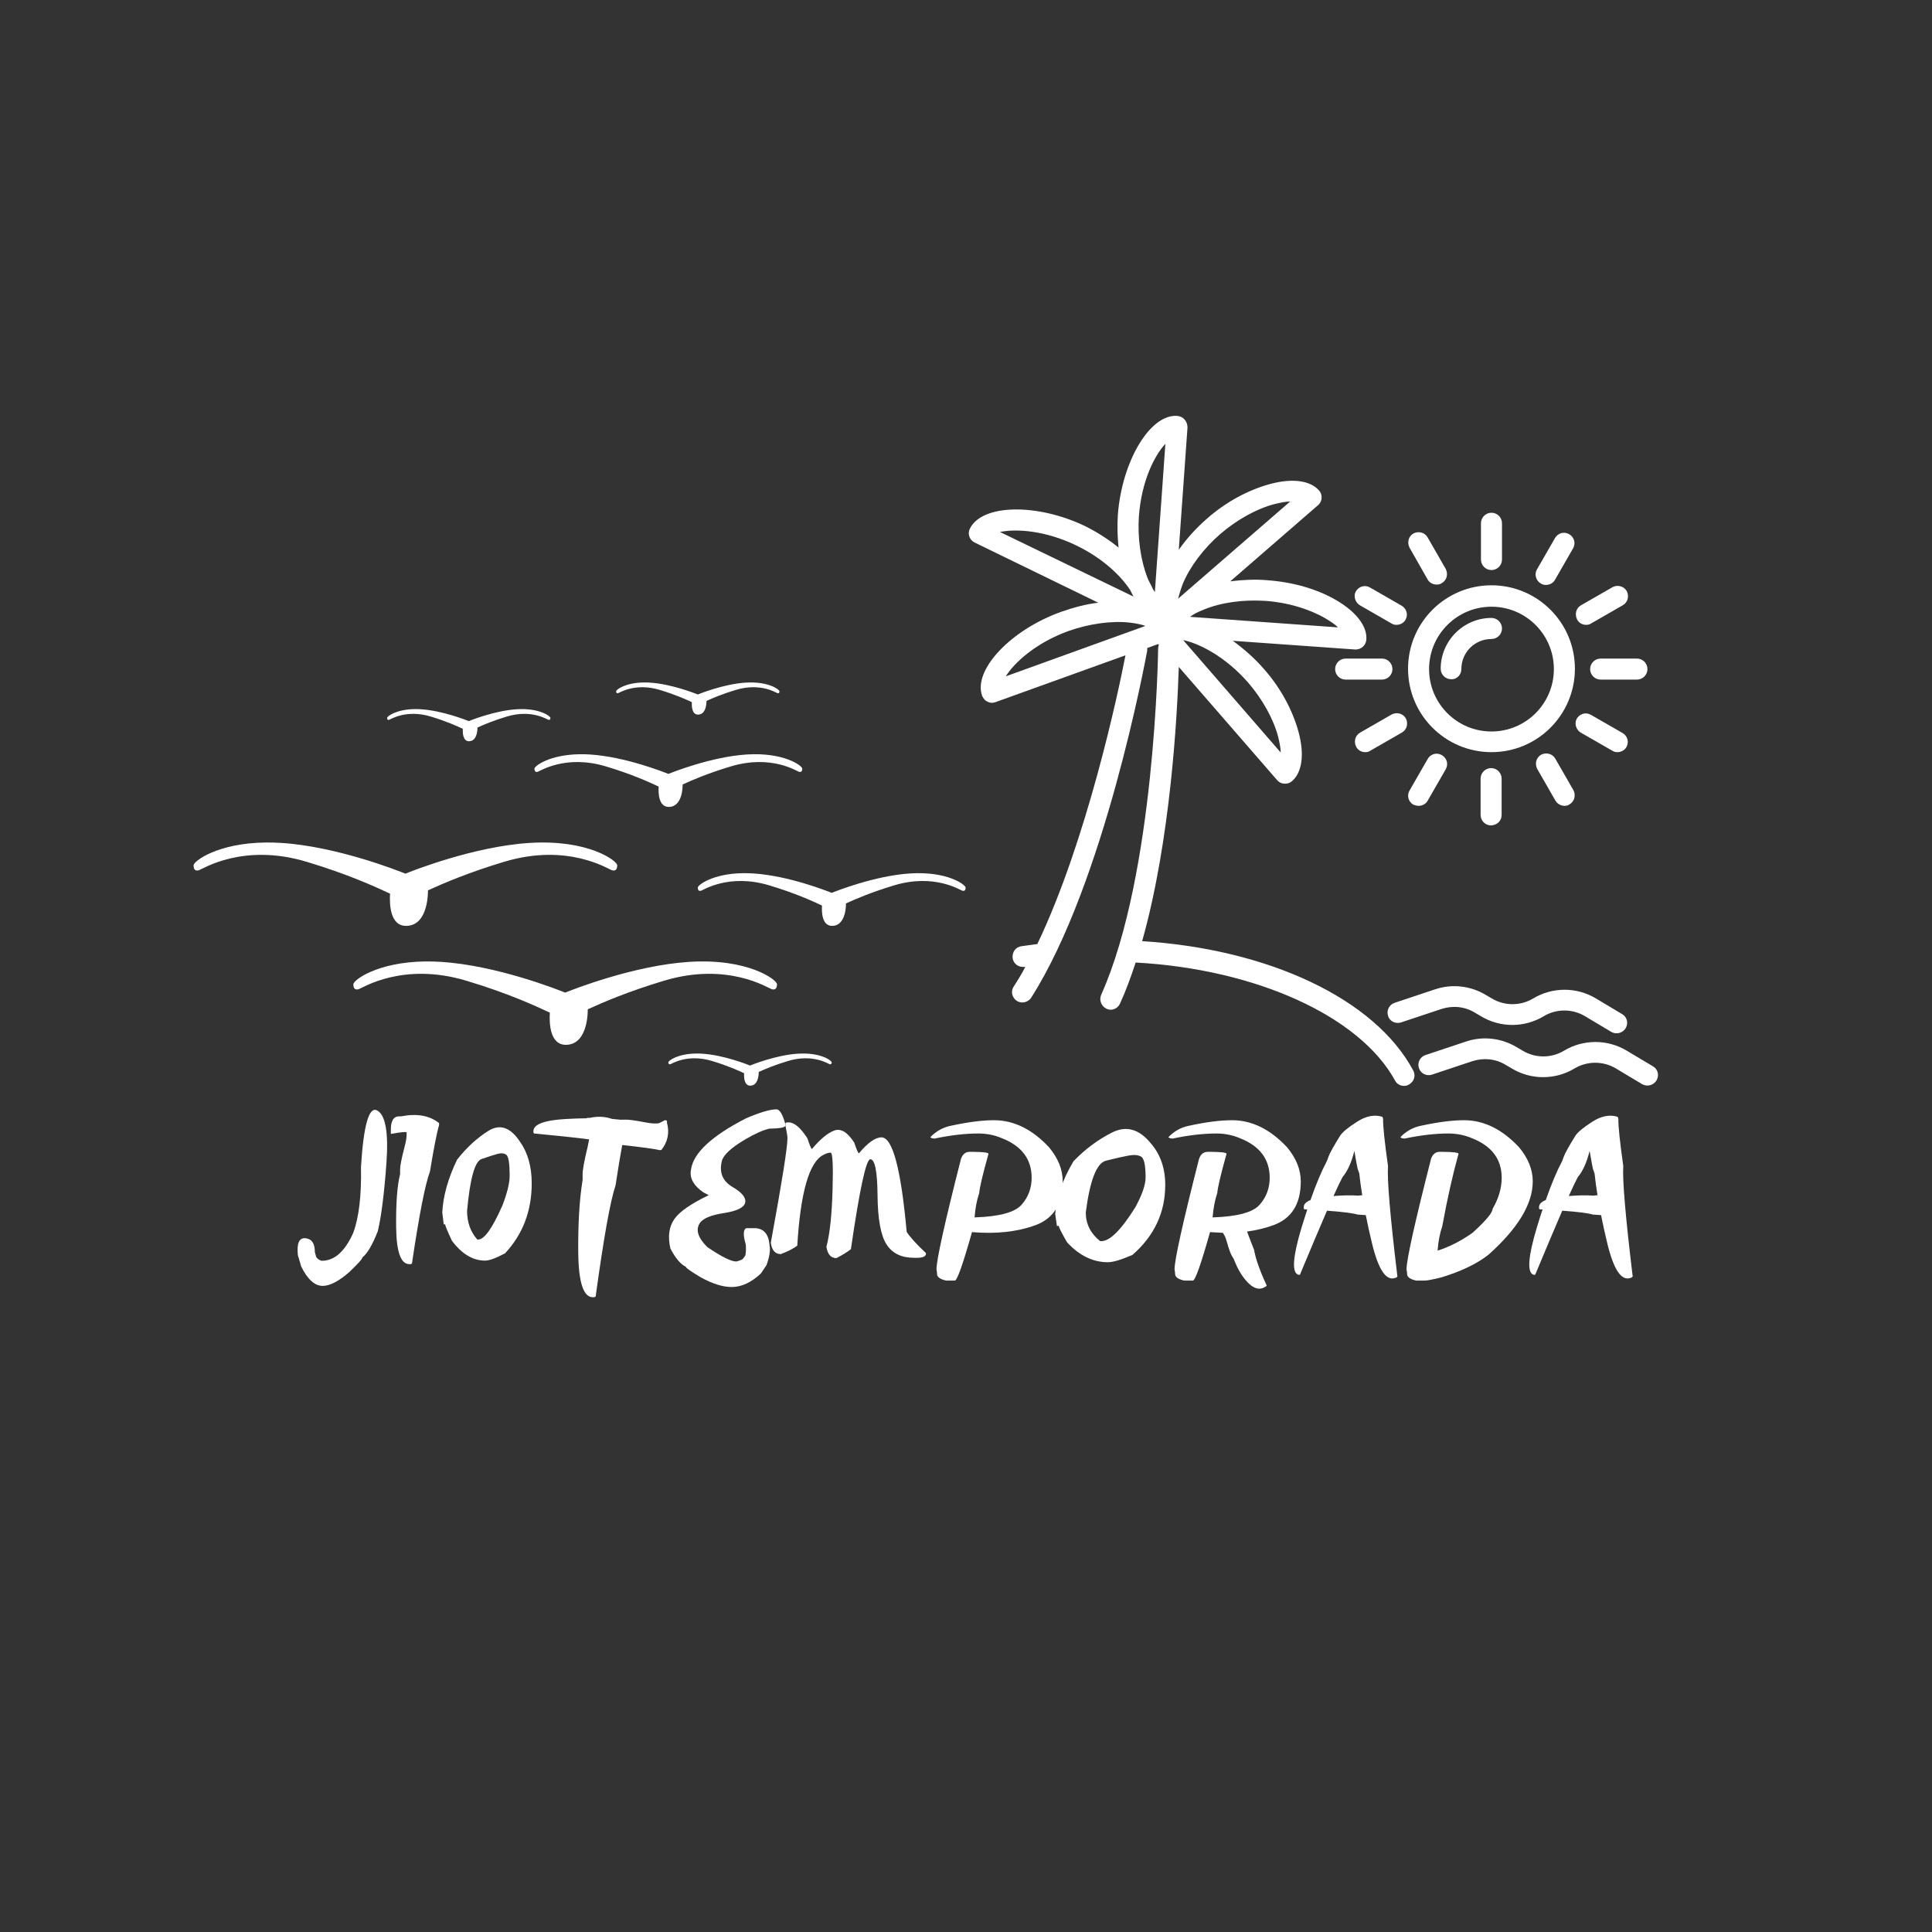
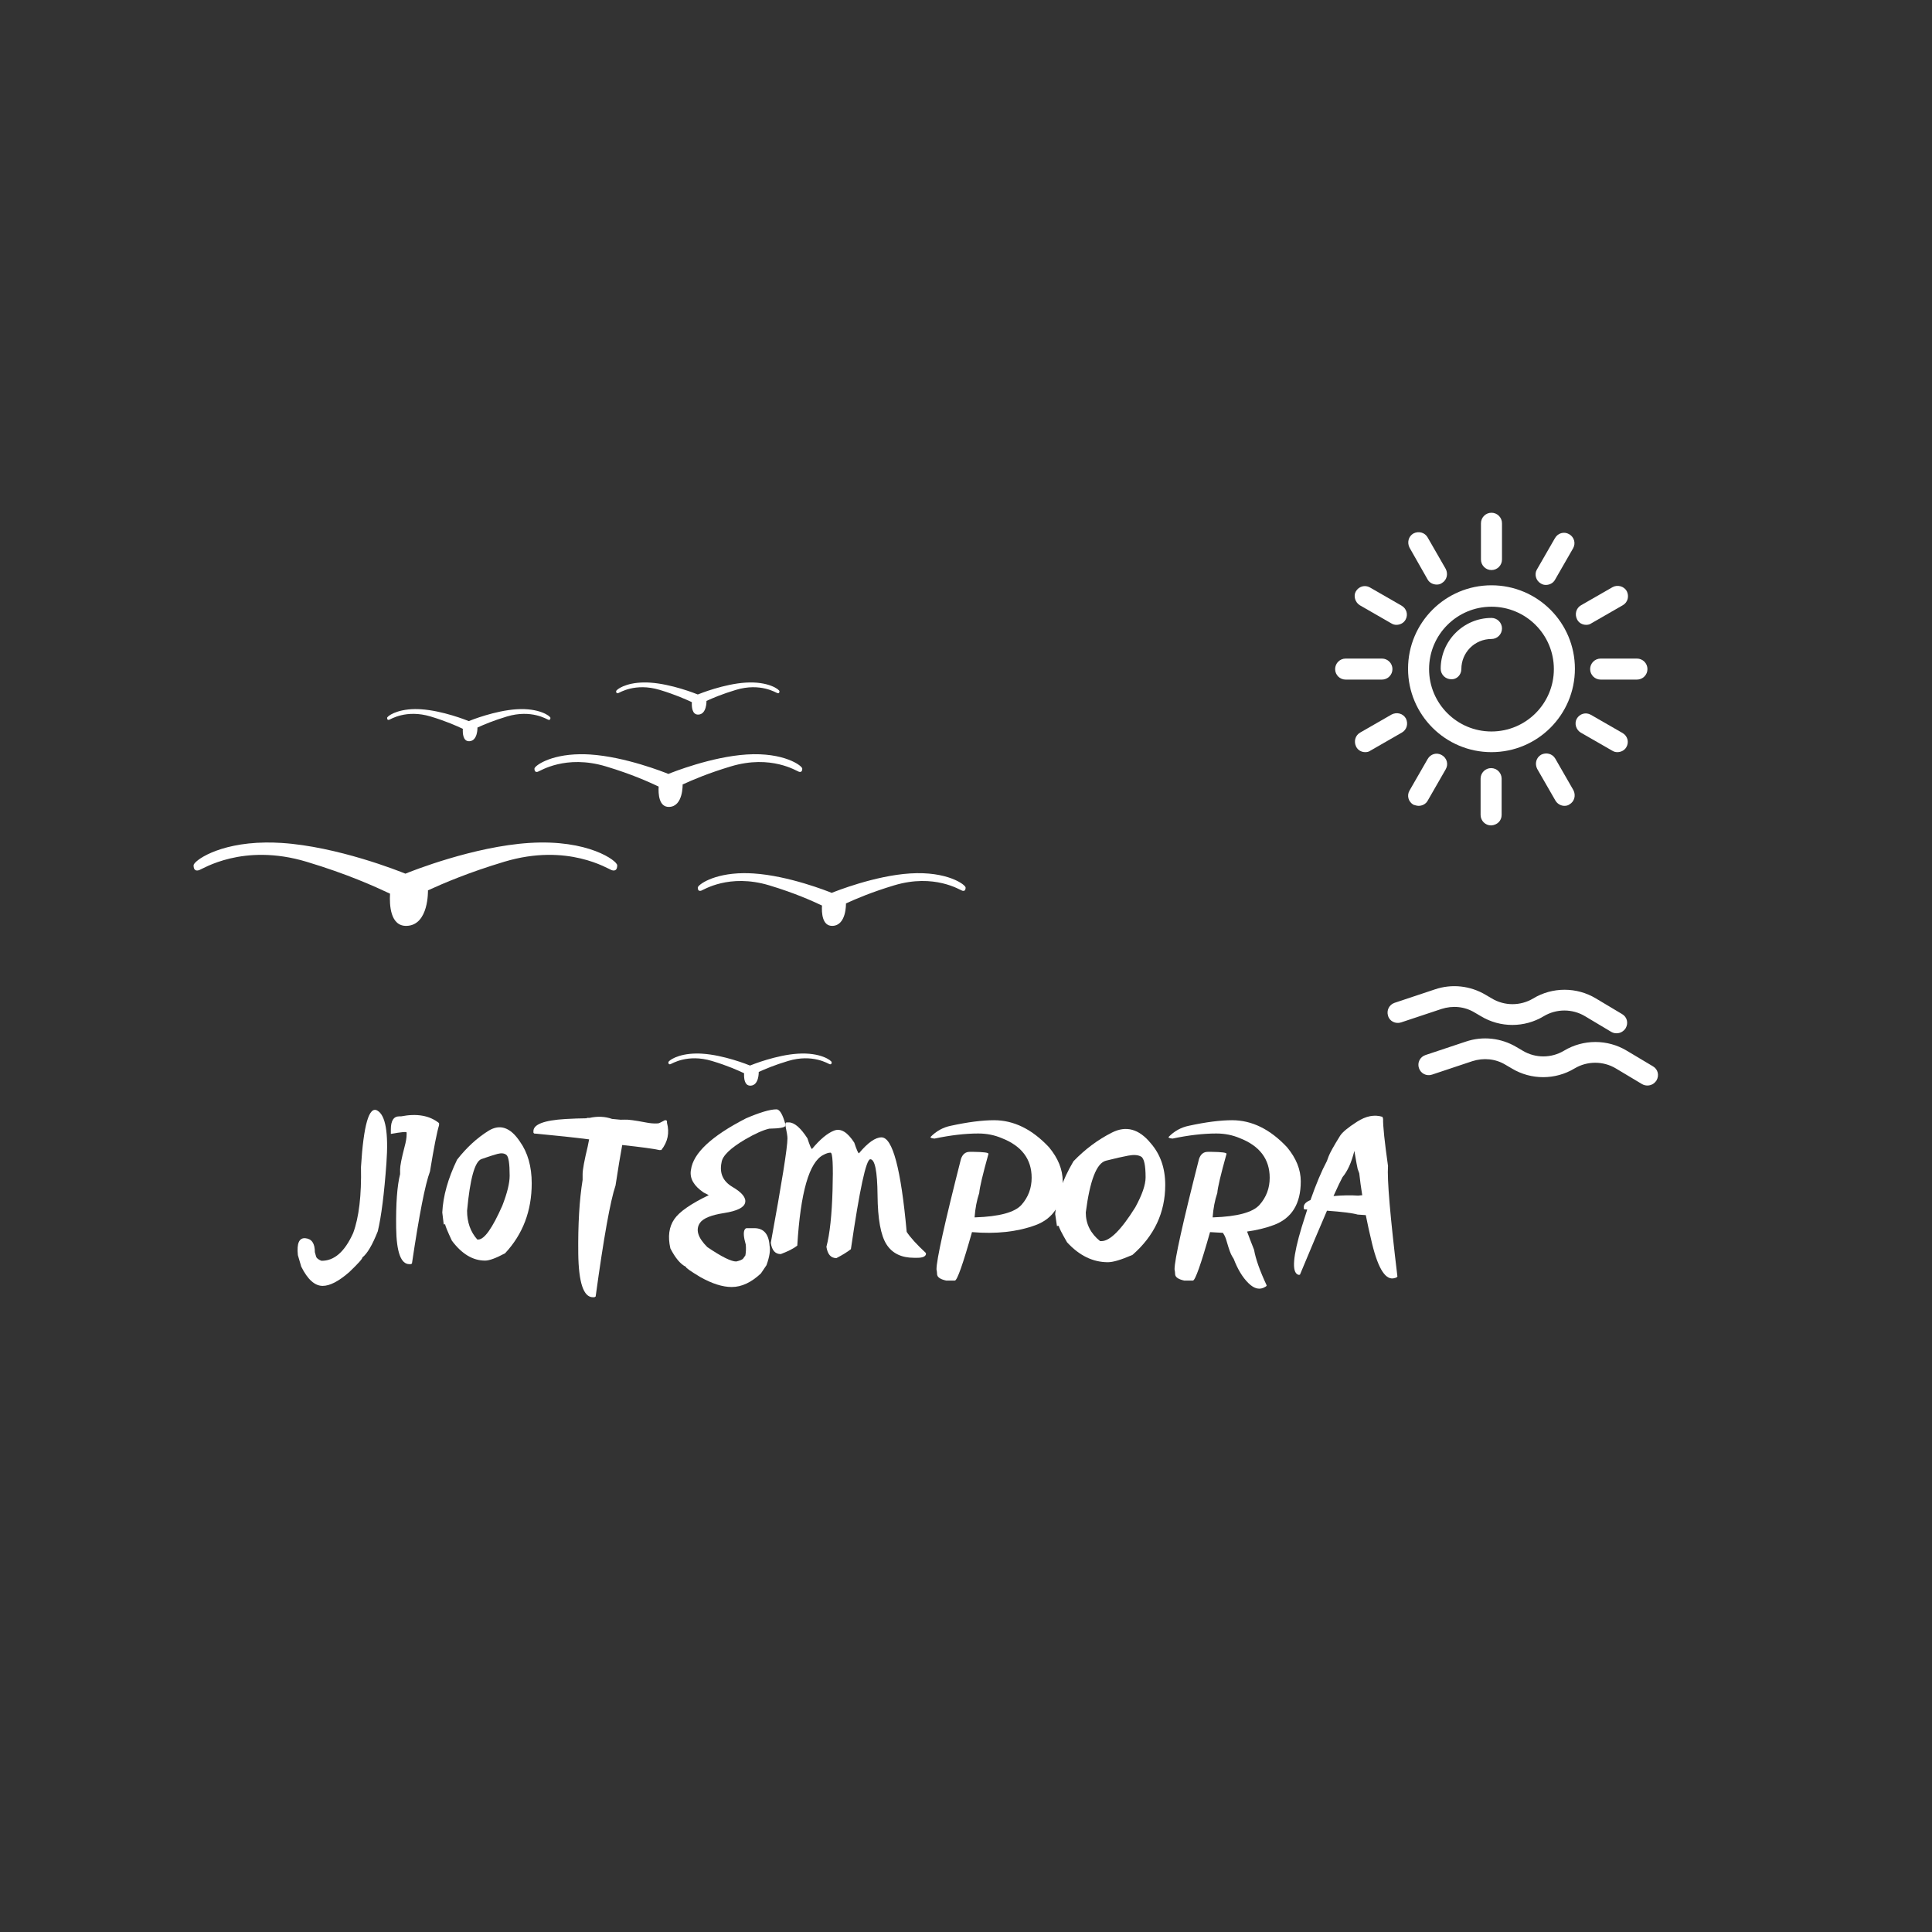
<svg xmlns="http://www.w3.org/2000/svg" width="500" viewBox="0 0 375 375" height="500" preserveAspectRatio="xMidYMid meet">
  <rect x="0" y="0" width="375" height="375" fill="#333333" stroke="none" />
  <defs>
    <g />
    <clipPath id="6f6006e1fc">
      <path d="M 188 80.305 L 275 80.305 L 275 210.805 L 188 210.805 Z M 188 80.305 " clip-rule="nonzero" />
    </clipPath>
    <clipPath id="3258967859">
      <path d="M 275 201 L 322 201 L 322 210.805 L 275 210.805 Z M 275 201 " clip-rule="nonzero" />
    </clipPath>
    <clipPath id="2ce2bdd0ac">
      <path d="M 37.5 163 L 120 163 L 120 180 L 37.5 180 Z M 37.5 163 " clip-rule="nonzero" />
    </clipPath>
    <clipPath id="026250c66b">
      <path d="M 135 169 L 187.5 169 L 187.5 180 L 135 180 Z M 135 169 " clip-rule="nonzero" />
    </clipPath>
    <clipPath id="02abb4a03f">
      <path d="M 119 132.215 L 152 132.215 L 152 139 L 119 139 Z M 119 132.215 " clip-rule="nonzero" />
    </clipPath>
    <clipPath id="b14cd1db0f">
      <path d="M 129 204 L 162 204 L 162 210.965 L 129 210.965 Z M 129 204 " clip-rule="nonzero" />
    </clipPath>
  </defs>
  <path fill="#ffffff" d="M 289.492 145.992 C 298.438 145.992 305.688 138.742 305.688 129.801 C 305.688 120.859 298.438 113.605 289.492 113.605 C 280.551 113.605 273.301 120.859 273.301 129.801 C 273.301 138.742 280.551 145.992 289.492 145.992 Z M 289.492 117.762 C 296.184 117.762 301.605 123.18 301.605 129.871 C 301.605 136.559 296.184 141.98 289.492 141.98 C 282.805 141.98 277.383 136.559 277.383 129.871 C 277.383 123.18 282.805 117.762 289.492 117.762 Z M 289.492 117.762 " fill-opacity="1" fill-rule="nonzero" />
  <path fill="#ffffff" d="M 283.648 129.871 C 283.648 126.633 286.254 124.027 289.492 124.027 C 290.621 124.027 291.535 123.109 291.535 121.984 C 291.535 120.859 290.621 119.941 289.492 119.941 C 284.074 119.941 279.637 124.379 279.637 129.801 C 279.637 130.926 280.551 131.84 281.68 131.84 C 282.734 131.91 283.648 130.996 283.648 129.871 Z M 283.648 129.871 " fill-opacity="1" fill-rule="nonzero" />
  <path fill="#ffffff" d="M 308.645 129.871 C 308.645 130.996 309.559 131.91 310.688 131.91 L 317.727 131.91 C 318.855 131.91 319.77 130.996 319.77 129.871 C 319.77 128.742 318.855 127.828 317.727 127.828 L 310.688 127.828 C 309.559 127.828 308.645 128.742 308.645 129.871 Z M 308.645 129.871 " fill-opacity="1" fill-rule="nonzero" />
  <path fill="#ffffff" d="M 307.871 121.281 C 308.223 121.281 308.574 121.211 308.855 121 L 314.98 117.477 C 315.969 116.914 316.25 115.719 315.754 114.734 C 315.191 113.746 313.926 113.465 313.012 113.957 L 306.883 117.477 C 305.898 118.043 305.617 119.238 306.109 120.223 C 306.461 120.93 307.168 121.281 307.871 121.281 Z M 307.871 121.281 " fill-opacity="1" fill-rule="nonzero" />
  <path fill="#ffffff" d="M 299.07 113.254 C 299.422 113.465 299.703 113.535 300.055 113.535 C 300.758 113.535 301.465 113.184 301.816 112.551 L 305.336 106.426 C 305.898 105.438 305.547 104.242 304.562 103.68 C 303.574 103.117 302.379 103.469 301.816 104.453 L 298.293 110.578 C 297.801 111.422 298.082 112.691 299.07 113.254 Z M 299.07 113.254 " fill-opacity="1" fill-rule="nonzero" />
  <path fill="#ffffff" d="M 289.492 110.648 C 290.621 110.648 291.535 109.734 291.535 108.605 L 291.535 101.566 C 291.535 100.441 290.621 99.523 289.492 99.523 C 288.367 99.523 287.453 100.441 287.453 101.566 L 287.453 108.605 C 287.453 109.734 288.367 110.648 289.492 110.648 Z M 289.492 110.648 " fill-opacity="1" fill-rule="nonzero" />
  <path fill="#ffffff" d="M 277.102 112.48 C 277.453 113.113 278.16 113.465 278.863 113.465 C 279.215 113.465 279.566 113.395 279.848 113.184 C 280.832 112.621 281.117 111.422 280.621 110.438 L 277.102 104.312 C 276.539 103.328 275.344 103.047 274.355 103.539 C 273.371 104.102 273.09 105.297 273.582 106.285 Z M 277.102 112.48 " fill-opacity="1" fill-rule="nonzero" />
  <path fill="#ffffff" d="M 263.938 117.477 L 270.062 121 C 270.414 121.211 270.695 121.281 271.047 121.281 C 271.75 121.281 272.457 120.93 272.809 120.293 C 273.371 119.309 273.02 118.113 272.031 117.551 L 265.906 114.027 C 264.922 113.465 263.727 113.816 263.16 114.805 C 262.668 115.648 263.02 116.914 263.938 117.477 Z M 263.938 117.477 " fill-opacity="1" fill-rule="nonzero" />
  <path fill="#ffffff" d="M 270.273 129.871 C 270.273 128.742 269.355 127.828 268.23 127.828 L 261.191 127.828 C 260.062 127.828 259.148 128.742 259.148 129.871 C 259.148 130.996 260.062 131.91 261.191 131.91 L 268.23 131.91 C 269.355 131.91 270.273 130.996 270.273 129.871 Z M 270.273 129.871 " fill-opacity="1" fill-rule="nonzero" />
  <path fill="#ffffff" d="M 264.992 145.992 C 265.344 145.992 265.695 145.922 265.977 145.711 L 272.102 142.191 C 273.09 141.629 273.371 140.43 272.879 139.445 C 272.312 138.461 271.117 138.18 270.133 138.672 L 264.008 142.191 C 263.02 142.754 262.738 143.953 263.23 144.938 C 263.582 145.641 264.289 145.992 264.992 145.992 Z M 264.992 145.992 " fill-opacity="1" fill-rule="nonzero" />
  <path fill="#ffffff" d="M 275.344 156.414 C 276.047 156.414 276.75 156.062 277.102 155.43 L 280.621 149.301 C 281.188 148.316 280.832 147.121 279.848 146.559 C 278.863 145.992 277.664 146.344 277.102 147.332 L 273.582 153.457 C 273.02 154.441 273.371 155.641 274.355 156.203 C 274.637 156.273 274.988 156.414 275.344 156.414 Z M 275.344 156.414 " fill-opacity="1" fill-rule="nonzero" />
  <path fill="#ffffff" d="M 291.465 158.176 L 291.465 151.133 C 291.465 150.008 290.551 149.09 289.422 149.09 C 288.297 149.09 287.383 150.008 287.383 151.133 L 287.383 158.176 C 287.383 159.301 288.297 160.215 289.422 160.215 C 290.621 160.145 291.465 159.301 291.465 158.176 Z M 291.465 158.176 " fill-opacity="1" fill-rule="nonzero" />
  <path fill="#ffffff" d="M 303.645 156.414 C 303.996 156.414 304.352 156.344 304.633 156.133 C 305.617 155.57 305.898 154.371 305.406 153.387 L 301.887 147.262 C 301.32 146.273 300.125 145.992 299.141 146.484 C 298.152 147.051 297.871 148.246 298.363 149.23 L 301.887 155.359 C 302.238 155.992 302.941 156.414 303.645 156.414 Z M 303.645 156.414 " fill-opacity="1" fill-rule="nonzero" />
  <path fill="#ffffff" d="M 306.812 142.191 L 312.941 145.711 C 313.293 145.922 313.574 145.992 313.926 145.992 C 314.629 145.992 315.332 145.641 315.684 145.008 C 316.25 144.023 315.898 142.824 314.91 142.262 L 308.785 138.742 C 307.801 138.18 306.602 138.531 306.039 139.516 C 305.547 140.43 305.898 141.629 306.812 142.191 Z M 306.812 142.191 " fill-opacity="1" fill-rule="nonzero" />
  <g clip-path="url(#6f6006e1fc)">
-     <path fill="#ffffff" d="M 221.691 182.676 C 227.254 162.961 228.52 138.531 228.801 129.449 L 247.883 151.414 C 248.305 151.906 248.867 152.117 249.434 152.117 C 249.926 152.117 250.348 151.977 250.77 151.625 C 252.742 149.938 253.234 146.414 252.039 142.051 C 250.91 137.898 248.586 133.531 245.348 129.871 C 243.52 127.758 241.406 125.926 239.293 124.379 L 263.02 126.066 C 263.09 126.066 263.09 126.066 263.16 126.066 C 264.219 126.066 265.133 125.223 265.203 124.168 C 265.414 121.562 263.23 118.746 259.359 116.492 C 255.629 114.309 250.91 112.973 245.98 112.621 C 243.59 112.41 241.125 112.551 238.801 112.832 L 255.84 98.047 C 256.684 97.344 256.754 96.004 256.051 95.23 C 254.359 93.258 250.84 92.766 246.477 93.961 C 242.32 95.09 237.957 97.414 234.293 100.652 C 232.184 102.48 230.352 104.523 228.801 106.707 L 230.492 82.98 C 230.492 82.344 230.281 81.852 229.93 81.43 C 229.578 81.008 229.086 80.797 228.52 80.727 C 223.242 80.305 217.75 89.527 216.973 99.945 C 216.832 102.059 216.902 104.242 217.113 106.285 C 215.215 104.734 213.031 103.328 210.637 102.129 C 201.273 97.625 190.57 97.836 188.25 102.621 C 187.754 103.609 188.176 104.805 189.164 105.297 L 213.172 116.984 C 210.777 117.266 208.383 117.902 205.992 118.746 C 196.133 122.266 188.812 130.082 190.641 135.082 C 190.852 135.574 191.207 135.996 191.699 136.207 C 191.98 136.348 192.262 136.418 192.543 136.418 C 192.754 136.418 193.035 136.348 193.246 136.277 L 218.453 127.195 C 217.043 134.516 210.918 163.242 201.344 183.238 C 200.289 183.379 199.301 183.52 198.246 183.66 C 197.121 183.801 196.414 184.859 196.555 185.984 C 196.695 186.969 197.543 187.676 198.527 187.676 C 198.598 187.676 198.738 187.676 198.809 187.676 C 198.879 187.676 198.949 187.676 199.02 187.676 C 198.316 189.012 197.543 190.281 196.766 191.477 C 196.133 192.391 196.414 193.66 197.402 194.293 C 197.754 194.504 198.105 194.574 198.457 194.574 C 199.09 194.574 199.793 194.223 200.148 193.66 C 214.371 171.34 222.324 128.109 222.676 126.281 C 222.676 126.066 222.676 125.926 222.676 125.785 L 224.789 125.012 L 224.93 125.152 C 224.859 125.363 224.789 125.645 224.789 125.926 C 224.789 126.352 224.227 169.723 213.734 193.098 C 213.312 194.082 213.734 195.277 214.723 195.77 C 215.004 195.914 215.285 195.984 215.566 195.984 C 216.34 195.984 217.043 195.559 217.398 194.785 C 218.523 192.32 219.508 189.645 220.426 186.828 C 243.801 188.098 263.938 197.25 270.766 209.711 C 271.117 210.418 271.82 210.77 272.527 210.77 C 272.879 210.77 273.16 210.699 273.512 210.488 C 274.496 209.922 274.848 208.727 274.285 207.742 C 266.824 193.871 246.266 184.227 221.691 182.676 Z M 242.25 132.477 C 244.996 135.645 247.18 139.516 248.094 143.035 C 248.375 144.234 248.586 145.219 248.586 146.062 L 229.648 124.238 C 232.676 124.871 237.746 127.336 242.25 132.477 Z M 245.629 116.633 C 249.855 116.914 254.078 118.184 257.246 120.012 C 258.305 120.648 259.148 121.211 259.711 121.773 L 230.984 119.73 C 231.617 119.238 232.535 118.746 233.66 118.324 C 237.039 116.914 241.406 116.352 245.629 116.633 Z M 229.578 113.324 C 230.984 109.945 233.66 106.426 236.828 103.68 C 239.996 100.934 243.871 98.75 247.391 97.836 C 248.586 97.555 249.574 97.344 250.418 97.344 L 228.66 116.211 C 228.875 115.438 229.156 114.449 229.578 113.324 Z M 194.094 103.258 C 197.121 102.621 202.754 102.902 208.879 105.859 C 214.156 108.395 217.609 111.848 219.367 114.52 C 219.578 114.945 219.789 115.367 220 115.789 Z M 195.219 131.277 C 196.836 128.672 200.992 124.801 207.398 122.477 C 211.41 121.07 215.777 120.438 219.367 120.859 C 220.566 121 221.551 121.211 222.324 121.492 Z M 224.156 114.945 C 224.086 114.805 224.016 114.664 223.875 114.52 C 223.594 113.957 223.312 113.324 222.957 112.691 C 222.887 112.551 222.816 112.41 222.746 112.199 C 221.41 108.816 220.777 104.453 221.059 100.23 C 221.551 93.398 224.086 88.398 226.199 86.148 Z M 224.156 114.945 " fill-opacity="1" fill-rule="nonzero" />
-   </g>
+     </g>
  <path fill="#ffffff" d="M 271.961 198.445 L 279.777 195.844 C 281.961 195.137 284.285 195.348 286.254 196.547 L 287.453 197.25 C 291.184 199.504 295.902 199.504 299.633 197.25 C 302.098 195.77 305.195 195.77 307.66 197.25 L 312.727 200.277 C 313.082 200.488 313.434 200.559 313.785 200.559 C 314.488 200.559 315.121 200.207 315.543 199.574 C 316.109 198.586 315.824 197.391 314.84 196.828 L 309.77 193.801 C 306.039 191.547 301.32 191.547 297.59 193.801 C 295.125 195.277 292.027 195.277 289.562 193.801 L 288.367 193.098 C 285.41 191.336 281.82 190.914 278.512 192.039 L 270.695 194.645 C 269.641 194.996 269.074 196.125 269.426 197.18 C 269.711 198.234 270.906 198.801 271.961 198.445 Z M 271.961 198.445 " fill-opacity="1" fill-rule="nonzero" />
  <g clip-path="url(#3258967859)">
    <path fill="#ffffff" d="M 320.824 206.965 L 315.754 203.938 C 312.023 201.688 307.309 201.688 303.574 203.938 C 301.109 205.418 298.012 205.418 295.551 203.938 L 294.352 203.234 C 291.395 201.473 287.805 201.051 284.496 202.18 L 276.68 204.785 C 275.625 205.137 275.059 206.262 275.414 207.316 C 275.766 208.375 276.891 208.938 277.945 208.586 L 285.762 205.98 C 287.945 205.277 290.27 205.488 292.238 206.684 L 293.438 207.387 C 297.168 209.641 301.887 209.641 305.617 207.387 C 308.082 205.91 311.18 205.91 313.645 207.387 L 318.711 210.418 C 319.066 210.629 319.418 210.699 319.77 210.699 C 320.473 210.699 321.105 210.348 321.527 209.711 C 322.094 208.727 321.812 207.531 320.824 206.965 Z M 320.824 206.965 " fill-opacity="1" fill-rule="nonzero" />
  </g>
-   <path fill="#ffffff" d="M 82.57 186.617 C 73.188 186.73 68.586 190.258 68.586 191.039 C 68.586 191.902 68.945 192.184 69.617 192 C 70.285 191.816 78.145 186.641 90.512 190.355 C 98.523 192.762 103.734 195.152 106.723 196.551 C 106.594 198.668 106.734 202.926 109.977 202.797 C 114.277 202.625 114.082 195.938 114.082 195.906 C 117.203 194.477 121.988 192.43 128.891 190.355 C 141.258 186.641 149.113 191.816 149.785 192 C 150.453 192.184 150.812 191.902 150.812 191.039 C 150.812 190.18 145.215 185.969 133.762 186.699 C 122.906 187.395 110.93 192.168 109.699 192.668 C 108.473 192.168 96.496 187.395 85.637 186.699 C 84.562 186.633 83.543 186.605 82.57 186.617 Z M 82.57 186.617 " fill-opacity="1" fill-rule="nonzero" />
  <g clip-path="url(#2ce2bdd0ac)">
    <path fill="#ffffff" d="M 51.559 163.531 C 42.172 163.641 37.574 167.172 37.574 167.953 C 37.574 168.812 37.934 169.094 38.602 168.91 C 39.273 168.73 47.133 163.551 59.496 167.266 C 67.508 169.676 72.723 172.062 75.707 173.461 C 75.578 175.578 75.723 179.84 78.965 179.711 C 83.262 179.539 83.066 172.848 83.066 172.816 C 86.188 171.391 90.977 169.34 97.875 167.266 C 110.242 163.551 118.102 168.73 118.77 168.91 C 119.441 169.094 119.801 168.812 119.801 167.953 C 119.801 167.09 114.203 162.883 102.75 163.613 C 91.891 164.305 79.914 169.078 78.688 169.578 C 77.457 169.078 65.48 164.305 54.625 163.613 C 53.551 163.543 52.527 163.52 51.555 163.531 Z M 51.559 163.531 " fill-opacity="1" fill-rule="nonzero" />
  </g>
  <g clip-path="url(#026250c66b)">
    <path fill="#ffffff" d="M 144.281 169.48 C 138.348 169.551 135.441 171.785 135.441 172.277 C 135.441 172.82 135.668 173 136.09 172.883 C 136.516 172.77 141.48 169.496 149.301 171.844 C 154.363 173.367 157.66 174.879 159.547 175.762 C 159.469 177.098 159.555 179.793 161.605 179.711 C 164.324 179.602 164.203 175.375 164.199 175.355 C 166.172 174.453 169.199 173.156 173.562 171.844 C 181.379 169.496 186.348 172.77 186.773 172.883 C 187.195 173 187.422 172.82 187.422 172.277 C 187.422 171.734 183.883 169.07 176.645 169.535 C 169.781 169.973 162.207 172.992 161.434 173.305 C 160.656 172.988 153.086 169.973 146.219 169.535 C 145.539 169.492 144.895 169.477 144.281 169.48 Z M 144.281 169.48 " fill-opacity="1" fill-rule="nonzero" />
  </g>
  <path fill="#ffffff" d="M 112.578 146.395 C 106.645 146.465 103.738 148.695 103.738 149.188 C 103.738 149.734 103.965 149.91 104.387 149.797 C 104.812 149.68 109.777 146.406 117.598 148.758 C 122.66 150.277 125.957 151.789 127.844 152.672 C 127.766 154.012 127.852 156.703 129.902 156.621 C 132.621 156.512 132.5 152.285 132.496 152.266 C 134.469 151.363 137.496 150.066 141.859 148.758 C 149.676 146.406 154.645 149.68 155.07 149.797 C 155.492 149.91 155.719 149.734 155.719 149.188 C 155.719 148.645 152.18 145.984 144.941 146.445 C 138.078 146.883 130.504 149.902 129.73 150.219 C 128.953 149.902 121.383 146.883 114.516 146.445 C 113.84 146.402 113.191 146.387 112.578 146.395 Z M 112.578 146.395 " fill-opacity="1" fill-rule="nonzero" />
  <path fill="#ffffff" d="M 80.527 137.633 C 76.91 137.676 75.137 139.039 75.137 139.34 C 75.137 139.672 75.273 139.781 75.531 139.711 C 75.789 139.641 78.82 137.641 83.59 139.074 C 86.676 140.004 88.688 140.926 89.836 141.465 C 89.789 142.281 89.844 143.922 91.094 143.871 C 92.75 143.805 92.676 141.227 92.676 141.215 C 93.879 140.664 95.727 139.875 98.387 139.074 C 103.152 137.645 106.184 139.641 106.441 139.711 C 106.699 139.781 106.84 139.672 106.84 139.34 C 106.84 139.008 104.68 137.383 100.266 137.668 C 96.078 137.934 91.461 139.773 90.988 139.965 C 90.512 139.773 85.895 137.934 81.707 137.668 C 81.293 137.641 80.902 137.629 80.527 137.633 Z M 80.527 137.633 " fill-opacity="1" fill-rule="nonzero" />
  <g clip-path="url(#02abb4a03f)">
    <path fill="#ffffff" d="M 124.98 132.465 C 121.363 132.508 119.59 133.867 119.59 134.172 C 119.59 134.504 119.727 134.609 119.984 134.539 C 120.246 134.469 123.273 132.473 128.043 133.906 C 131.129 134.836 133.141 135.754 134.293 136.293 C 134.242 137.109 134.297 138.754 135.547 138.703 C 137.203 138.637 137.129 136.059 137.129 136.047 C 138.332 135.496 140.18 134.707 142.84 133.906 C 147.605 132.473 150.637 134.469 150.895 134.539 C 151.152 134.609 151.293 134.504 151.293 134.172 C 151.293 133.84 149.133 132.215 144.719 132.496 C 140.531 132.766 135.914 134.605 135.441 134.797 C 134.965 134.605 130.348 132.766 126.164 132.496 C 125.75 132.469 125.355 132.461 124.98 132.465 Z M 124.98 132.465 " fill-opacity="1" fill-rule="nonzero" />
  </g>
  <g clip-path="url(#b14cd1db0f)">
    <path fill="#ffffff" d="M 135.121 204.488 C 131.5 204.531 129.727 205.891 129.727 206.191 C 129.727 206.523 129.867 206.633 130.125 206.562 C 130.383 206.492 133.414 204.496 138.18 205.93 C 141.27 206.855 143.281 207.777 144.43 208.316 C 144.383 209.133 144.438 210.773 145.688 210.727 C 147.344 210.66 147.27 208.082 147.27 208.066 C 148.473 207.52 150.316 206.727 152.977 205.93 C 157.746 204.496 160.777 206.492 161.035 206.562 C 161.293 206.633 161.43 206.523 161.43 206.191 C 161.43 205.859 159.273 204.238 154.855 204.52 C 150.672 204.785 146.055 206.625 145.578 206.82 C 145.105 206.625 140.488 204.785 136.301 204.52 C 135.887 204.492 135.492 204.484 135.121 204.488 Z M 135.121 204.488 " fill-opacity="1" fill-rule="nonzero" />
  </g>
  <g fill="#ffffff" fill-opacity="1">
    <g transform="translate(57.832, 245.777)">
      <g>
        <path d="M 17.172 -20 C 16.742 -14.094 16.188 -9.691 15.5 -6.797 C 14.445 -4.129 13.445 -2.43 12.5 -1.703 C 12.562 -1.492 11.719 -0.551 9.969 1.125 C 7.926 2.914 6.203 3.812 4.797 3.812 C 3.266 3.812 1.879 2.566 0.641 0.078 L -0.016 -2.156 C -0.254 -4.457 0.234 -5.551 1.453 -5.438 C 2.68 -5.32 3.289 -4.422 3.281 -2.734 L 3.531 -1.844 C 3.633 -1.562 3.969 -1.301 4.531 -1.062 C 7.02 -1.008 9.082 -2.805 10.719 -6.453 C 11.844 -9.484 12.348 -13.754 12.234 -19.266 C 12.742 -27.473 13.801 -31.125 15.406 -30.219 C 17.008 -29.312 17.598 -25.906 17.172 -20 Z M 17.172 -20 " />
      </g>
    </g>
  </g>
  <g fill="#ffffff" fill-opacity="1">
    <g transform="translate(75.863, 245.777)">
      <g>
        <path d="M 1.625 -29.094 L 1.984 -29.094 C 5.066 -29.695 7.523 -29.258 9.359 -27.781 L 9.359 -27.375 C 8.953 -26.07 8.363 -23.078 7.594 -18.391 C 6.664 -15.93 5.5 -9.973 4.094 -0.516 L 3.859 -0.406 L 3.594 -0.406 C 1.945 -0.406 1.094 -2.754 1.031 -7.453 C 0.969 -12.16 1.223 -15.633 1.797 -17.875 L 1.797 -18.797 C 1.797 -19.492 2.086 -20.969 2.672 -23.219 C 2.93 -24.156 3.062 -24.941 3.062 -25.578 L 3.062 -25.953 C 3.062 -26.141 2.039 -26.051 0 -25.688 L 0 -26.547 C 0 -28.242 0.539 -29.094 1.625 -29.094 Z M 1.625 -29.094 " />
      </g>
    </g>
  </g>
  <g fill="#ffffff" fill-opacity="1">
    <g transform="translate(85.847, 245.777)">
      <g>
        <path d="M 12.453 -21.609 C 12.047 -21.941 11.457 -22.004 10.688 -21.797 C 9.914 -21.586 8.883 -21.254 7.594 -20.797 C 6.312 -20.336 5.383 -16.992 4.812 -10.766 C 4.812 -8.535 5.473 -6.676 6.797 -5.188 L 6.984 -5.188 C 8.16 -5.188 9.719 -7.379 11.656 -11.766 C 12.602 -14.203 13.078 -16.141 13.078 -17.578 C 13.078 -19.93 12.867 -21.273 12.453 -21.609 Z M 8.953 -26.281 C 11.18 -27.664 13.219 -26.973 15.062 -24.203 C 16.594 -22.055 17.359 -19.352 17.359 -16.094 C 17.359 -10.738 15.633 -6.211 12.188 -2.516 C 10.414 -1.566 9.125 -1.094 8.312 -1.094 C 5.938 -1.094 3.785 -2.383 1.859 -4.969 C 0.992 -6.82 0.562 -7.879 0.562 -8.141 L 0.297 -8.141 L 0.297 -7.984 L 0 -10.438 C 0.156 -13.625 1.113 -17.039 2.875 -20.688 C 4.707 -23.031 6.734 -24.895 8.953 -26.281 Z M 8.953 -26.281 " />
      </g>
    </g>
  </g>
  <g fill="#ffffff" fill-opacity="1">
    <g transform="translate(103.819, 245.777)">
      <g>
        <path d="M 10.031 -28.719 C 10.062 -28.77 10.117 -28.797 10.203 -28.797 L 10.625 -28.797 C 12.176 -29.141 13.629 -29.07 14.984 -28.594 C 15.555 -28.551 16.109 -28.5 16.641 -28.438 L 17.453 -28.453 C 18.078 -28.492 19.414 -28.316 21.469 -27.922 C 22.32 -27.754 23.035 -27.688 23.609 -27.719 L 23.938 -27.734 C 24.102 -27.754 24.535 -27.957 25.234 -28.344 L 25.359 -28.344 C 25.535 -28.32 25.629 -28.254 25.641 -28.141 L 25.641 -27.844 C 26.16 -25.895 25.797 -24.133 24.547 -22.562 L 24.188 -22.547 C 23.094 -22.797 20.68 -23.125 16.953 -23.531 C 16.598 -21.625 16.164 -19.004 15.656 -15.672 C 14.645 -12.703 13.359 -5.52 11.797 5.875 L 11.547 6.016 L 11.266 6.016 C 9.441 6.016 8.492 3.18 8.422 -2.484 C 8.359 -8.16 8.641 -12.914 9.266 -16.75 L 9.266 -17.875 C 9.266 -18.727 9.594 -20.508 10.25 -23.219 C 10.363 -23.719 10.457 -24.188 10.531 -24.625 C 7.801 -24.977 4.238 -25.359 -0.156 -25.766 L -0.281 -25.938 L -0.281 -26.156 C -0.344 -27.52 1.738 -28.328 5.969 -28.578 C 7.395 -28.66 8.75 -28.707 10.031 -28.719 Z M 10.031 -28.719 " />
      </g>
    </g>
  </g>
  <g fill="#ffffff" fill-opacity="1">
    <g transform="translate(130.476, 245.777)">
      <g>
        <path d="M 14.156 -12.344 C 13.945 -11.395 12.586 -10.723 10.078 -10.328 C 7.566 -9.941 6.004 -9.305 5.391 -8.422 C 4.492 -7.117 4.969 -5.551 6.812 -3.719 C 9.562 -1.852 11.43 -0.922 12.422 -0.922 C 13.141 -1.086 13.586 -1.273 13.766 -1.484 L 14.203 -2.109 C 14.316 -2.742 14.344 -3.438 14.281 -4.188 C 13.844 -5.688 13.781 -6.676 14.094 -7.156 L 14.156 -7.234 C 14.227 -7.328 14.32 -7.379 14.438 -7.391 L 15.922 -7.391 C 17.742 -7.391 18.734 -6.27 18.891 -4.031 C 19.086 -3.113 18.891 -1.836 18.297 -0.203 L 17.219 1.391 C 15.352 3.148 13.461 4.031 11.547 4.031 C 9.785 4.031 7.758 3.391 5.469 2.109 C 3.508 0.93 2.578 0.27 2.672 0.125 C 1.609 -0.395 0.598 -1.594 -0.359 -3.469 C -0.879 -5.758 -0.625 -7.648 0.406 -9.141 C 1.375 -10.566 3.602 -12.117 7.094 -13.797 C 6.812 -13.941 6.477 -14.113 6.094 -14.312 C 4.227 -15.582 3.398 -16.992 3.609 -18.547 L 3.641 -18.719 C 4.066 -21.945 7.625 -25.273 14.312 -28.703 C 17.02 -29.867 18.992 -30.453 20.234 -30.453 C 20.867 -30.453 21.453 -29.469 21.984 -27.5 L 21.953 -27.266 C 21.91 -26.93 20.867 -26.742 18.828 -26.703 C 17.641 -26.43 16.086 -25.738 14.172 -24.625 C 11.273 -22.914 9.742 -21.426 9.578 -20.156 C 9.141 -18.07 9.848 -16.484 11.703 -15.391 C 13.555 -14.305 14.375 -13.289 14.156 -12.344 Z M 14.156 -12.344 " />
      </g>
    </g>
  </g>
  <g fill="#ffffff" fill-opacity="1">
    <g transform="translate(150.924, 245.777)">
      <g>
        <path d="M 10.969 -26.328 C 12.258 -26.828 13.566 -26.047 14.891 -23.984 C 15.348 -22.609 15.648 -21.922 15.797 -21.922 C 17.516 -23.984 18.973 -25.016 20.172 -25.016 C 22.328 -25.016 23.957 -18.898 25.062 -6.672 C 25.77 -5.586 27.016 -4.219 28.797 -2.562 L 28.797 -2.297 C 28.66 -1.859 28.102 -1.641 27.125 -1.641 L 26.484 -1.641 C 24.035 -1.641 22.254 -2.508 21.141 -4.25 C 20.023 -6 19.445 -9.188 19.406 -13.812 C 19.363 -18.445 18.895 -20.766 18 -20.766 C 17.188 -20.766 15.93 -14.945 14.234 -3.312 C 13.516 -2.75 12.578 -2.172 11.422 -1.578 C 10.348 -1.578 9.703 -2.312 9.484 -3.781 C 10.141 -6.27 10.535 -9.93 10.672 -14.766 C 10.816 -19.609 10.691 -22.035 10.297 -22.047 C 9.91 -22.055 9.441 -21.91 8.891 -21.609 C 6.141 -20.234 4.453 -14.363 3.828 -4 C 3.109 -3.438 2.039 -2.891 0.625 -2.359 C -0.457 -2.359 -1.102 -3.086 -1.312 -4.547 C 0.844 -16.297 1.922 -23.055 1.922 -24.828 C 1.922 -25.254 1.789 -26.07 1.531 -27.281 L 1.531 -27.656 C 1.562 -27.832 1.648 -27.922 1.797 -27.922 L 2.172 -27.922 C 3.254 -27.922 4.461 -26.891 5.797 -24.828 C 6.242 -23.453 6.539 -22.766 6.688 -22.766 C 8.258 -24.648 9.688 -25.836 10.969 -26.328 Z M 10.969 -26.328 " />
      </g>
    </g>
  </g>
  <g fill="#ffffff" fill-opacity="1">
    <g transform="translate(180.257, 245.777)">
      <g>
        <path d="M 12.688 -28.344 C 16.52 -28.344 20.07 -26.598 23.344 -23.109 C 25.125 -20.973 26.016 -18.758 26.016 -16.469 C 26.016 -12.102 24.25 -9.27 20.719 -7.969 C 17.188 -6.676 13.082 -6.227 8.406 -6.625 C 6.633 -0.352 5.523 2.781 5.078 2.781 L 3.391 2.781 C 2.211 2.52 1.625 2.094 1.625 1.5 C 1.625 1.258 1.586 0.957 1.516 0.594 C 1.516 -1.238 3.098 -8.379 6.266 -20.828 C 6.578 -21.742 7.141 -22.203 7.953 -22.203 L 8.734 -22.203 C 10.648 -22.18 11.609 -22.055 11.609 -21.828 C 10.484 -17.797 9.883 -15.258 9.812 -14.219 C 9.344 -12.832 9.039 -11.254 8.906 -9.484 L 9 -9.484 C 13.719 -9.641 16.727 -10.457 18.031 -11.938 C 19.332 -13.414 19.984 -15.16 19.984 -17.172 C 19.984 -20.797 18.039 -23.363 14.156 -24.875 C 12.75 -25.469 11.238 -25.766 9.625 -25.766 C 7.094 -25.766 4.266 -25.438 1.141 -24.781 C 0.609 -24.82 0.344 -24.922 0.344 -25.078 C 1.469 -26.234 2.785 -26.961 4.297 -27.266 C 7.609 -27.984 10.406 -28.344 12.688 -28.344 Z M 12.688 -28.344 " />
      </g>
    </g>
  </g>
  <g fill="#ffffff" fill-opacity="1">
    <g transform="translate(206.515, 245.777)">
      <g>
        <path d="M 14.969 -21.281 C 14.383 -21.613 13.551 -21.676 12.469 -21.469 C 11.383 -21.27 9.941 -20.941 8.141 -20.484 C 6.336 -20.023 5.035 -16.676 4.234 -10.438 C 4.234 -8.219 5.16 -6.363 7.016 -4.875 L 7.266 -4.875 C 8.922 -4.875 11.113 -7.062 13.844 -11.438 C 15.176 -13.875 15.844 -15.812 15.844 -17.25 C 15.844 -19.602 15.551 -20.945 14.969 -21.281 Z M 9.328 -25.953 C 12.066 -27.336 14.566 -26.648 16.828 -23.891 C 18.711 -21.742 19.656 -19.039 19.656 -15.781 C 19.656 -10.426 17.535 -5.898 13.297 -2.203 C 11.117 -1.254 9.531 -0.781 8.531 -0.781 C 5.613 -0.781 2.969 -2.07 0.594 -4.656 C -0.469 -6.5 -1 -7.555 -1 -7.828 L -1.344 -7.828 L -1.344 -7.672 L -1.703 -10.125 C -1.492 -13.301 -0.312 -16.719 1.844 -20.375 C 4.102 -22.719 6.598 -24.578 9.328 -25.953 Z M 9.328 -25.953 " />
      </g>
    </g>
  </g>
  <g fill="#ffffff" fill-opacity="1">
    <g transform="translate(226.463, 245.777)">
      <g>
        <path d="M 10.906 -6.484 C 10.094 -6.516 9.258 -6.562 8.406 -6.625 C 6.633 -0.352 5.523 2.781 5.078 2.781 L 3.391 2.781 C 2.211 2.52 1.625 2.094 1.625 1.5 C 1.625 1.258 1.586 0.957 1.516 0.594 C 1.516 -1.238 3.098 -8.379 6.266 -20.828 C 6.578 -21.742 7.141 -22.203 7.953 -22.203 L 8.734 -22.203 C 10.648 -22.18 11.609 -22.055 11.609 -21.828 C 10.484 -17.797 9.883 -15.258 9.812 -14.219 C 9.344 -12.832 9.039 -11.254 8.906 -9.484 L 9 -9.484 C 13.719 -9.641 16.727 -10.457 18.031 -11.938 C 19.332 -13.414 19.984 -15.16 19.984 -17.172 C 19.984 -20.797 18.039 -23.363 14.156 -24.875 C 12.75 -25.469 11.238 -25.766 9.625 -25.766 C 7.094 -25.766 4.266 -25.438 1.141 -24.781 C 0.609 -24.82 0.344 -24.922 0.344 -25.078 C 1.469 -26.234 2.785 -26.961 4.297 -27.266 C 7.609 -27.984 10.406 -28.344 12.688 -28.344 C 16.52 -28.344 20.07 -26.598 23.344 -23.109 C 25.125 -20.973 26.016 -18.758 26.016 -16.469 C 26.016 -12.102 24.254 -9.273 20.734 -7.984 C 19.129 -7.398 17.414 -6.984 15.594 -6.734 C 15.938 -5.785 16.391 -4.602 16.953 -3.188 C 17.254 -1.426 18.07 0.879 19.406 3.734 L 19.297 3.891 L 19.125 4 C 18.094 4.645 17.008 4.41 15.875 3.297 C 14.738 2.191 13.781 0.617 13 -1.422 L 12.688 -1.938 C 12.426 -2.332 12.078 -3.289 11.641 -4.812 C 11.473 -5.438 11.266 -5.93 11.016 -6.297 Z M 10.906 -6.484 " />
      </g>
    </g>
  </g>
  <g fill="#ffffff" fill-opacity="1">
    <g transform="translate(252.082, 245.777)">
      <g>
        <path d="M 2.281 -12.844 C 3.375 -15.969 4.438 -18.492 5.469 -20.422 L 5.797 -21.312 C 6.047 -21.988 6.789 -23.328 8.031 -25.328 C 8.477 -26.023 9.57 -26.93 11.312 -28.047 C 13.062 -29.172 14.707 -29.488 16.25 -29 L 16.375 -28.609 C 16.344 -27.234 16.66 -24.188 17.328 -19.469 C 17.141 -16.82 17.75 -9.664 19.156 2 L 18.938 2.203 L 18.672 2.281 C 16.941 2.863 15.461 0.633 14.234 -4.406 C 13.773 -6.312 13.367 -8.148 13.016 -9.922 C 12.535 -9.953 12.008 -9.988 11.438 -10.031 C 10.426 -10.32 8.441 -10.57 5.484 -10.781 C 4.141 -7.676 2.391 -3.535 0.234 1.641 L 0.016 1.672 L -0.156 1.625 C -1.375 1.125 -1.129 -1.953 0.578 -7.609 C 0.941 -8.805 1.301 -9.941 1.656 -11.016 C 1.469 -11.016 1.273 -11.023 1.078 -11.047 L 0.984 -11.188 L 0.984 -11.344 C 0.91 -11.969 1.344 -12.469 2.281 -12.844 Z M 12.328 -13.781 C 12.086 -15.258 11.895 -16.676 11.75 -18.031 L 11.438 -18.891 C 11.375 -19.109 11.16 -20.273 10.797 -22.391 C 10.242 -20.148 9.477 -18.453 8.5 -17.297 C 8.156 -16.672 7.57 -15.445 6.75 -13.625 C 8.57 -13.781 10.172 -13.805 11.547 -13.703 L 12.062 -13.766 C 12.125 -13.773 12.211 -13.781 12.328 -13.781 Z M 12.328 -13.781 " />
      </g>
    </g>
  </g>
  <g fill="#ffffff" fill-opacity="1">
    <g transform="translate(271.491, 245.777)">
      <g>
-         <path d="M 12.688 -28.344 C 16.52 -28.344 20.07 -26.598 23.344 -23.109 C 25.125 -20.973 26.016 -18.758 26.016 -16.469 C 26.016 -12.102 23.156 -7.363 17.438 -2.25 C 15.188 -0.477 12.125 0.992 8.25 2.172 C 6.582 2.578 5.523 2.781 5.078 2.781 L 3.391 2.781 C 2.211 2.52 1.625 2.094 1.625 1.5 C 1.625 1.258 1.586 0.957 1.516 0.594 C 1.516 -1.238 3.098 -8.379 6.266 -20.828 C 6.578 -21.742 7.141 -22.203 7.953 -22.203 L 8.734 -22.203 C 10.648 -22.18 11.609 -22.055 11.609 -21.828 C 10.484 -17.797 9.43 -13.113 8.453 -7.781 C 7.984 -6.406 7.68 -4.832 7.547 -3.062 L 7.656 -3.062 C 9.938 -3.812 12.172 -4.961 14.359 -6.516 C 16.93 -8.859 18.219 -10.398 18.219 -11.141 C 19.395 -13.148 19.984 -15.16 19.984 -17.172 C 19.984 -20.797 18.039 -23.363 14.156 -24.875 C 12.75 -25.469 11.238 -25.766 9.625 -25.766 C 7.094 -25.766 4.266 -25.438 1.141 -24.781 C 0.609 -24.82 0.344 -24.922 0.344 -25.078 C 1.469 -26.234 2.785 -26.961 4.297 -27.266 C 7.609 -27.984 10.406 -28.344 12.688 -28.344 Z M 12.688 -28.344 " />
-       </g>
+         </g>
    </g>
  </g>
  <g fill="#ffffff" fill-opacity="1">
    <g transform="translate(297.749, 245.777)">
      <g>
-         <path d="M 2.281 -12.844 C 3.375 -15.969 4.438 -18.492 5.469 -20.422 L 5.797 -21.312 C 6.047 -21.988 6.789 -23.328 8.031 -25.328 C 8.477 -26.023 9.57 -26.93 11.312 -28.047 C 13.062 -29.172 14.707 -29.488 16.25 -29 L 16.375 -28.609 C 16.344 -27.234 16.66 -24.188 17.328 -19.469 C 17.141 -16.82 17.75 -9.664 19.156 2 L 18.938 2.203 L 18.672 2.281 C 16.941 2.863 15.461 0.633 14.234 -4.406 C 13.773 -6.312 13.367 -8.148 13.016 -9.922 C 12.535 -9.953 12.008 -9.988 11.438 -10.031 C 10.426 -10.32 8.441 -10.57 5.484 -10.781 C 4.141 -7.676 2.391 -3.535 0.234 1.641 L 0.016 1.672 L -0.156 1.625 C -1.375 1.125 -1.129 -1.953 0.578 -7.609 C 0.941 -8.805 1.301 -9.941 1.656 -11.016 C 1.469 -11.016 1.273 -11.023 1.078 -11.047 L 0.984 -11.188 L 0.984 -11.344 C 0.91 -11.969 1.344 -12.469 2.281 -12.844 Z M 12.328 -13.781 C 12.086 -15.258 11.895 -16.676 11.75 -18.031 L 11.438 -18.891 C 11.375 -19.109 11.16 -20.273 10.797 -22.391 C 10.242 -20.148 9.477 -18.453 8.5 -17.297 C 8.156 -16.672 7.57 -15.445 6.75 -13.625 C 8.57 -13.781 10.172 -13.805 11.547 -13.703 L 12.062 -13.766 C 12.125 -13.773 12.211 -13.781 12.328 -13.781 Z M 12.328 -13.781 " />
-       </g>
+         </g>
    </g>
  </g>
</svg>